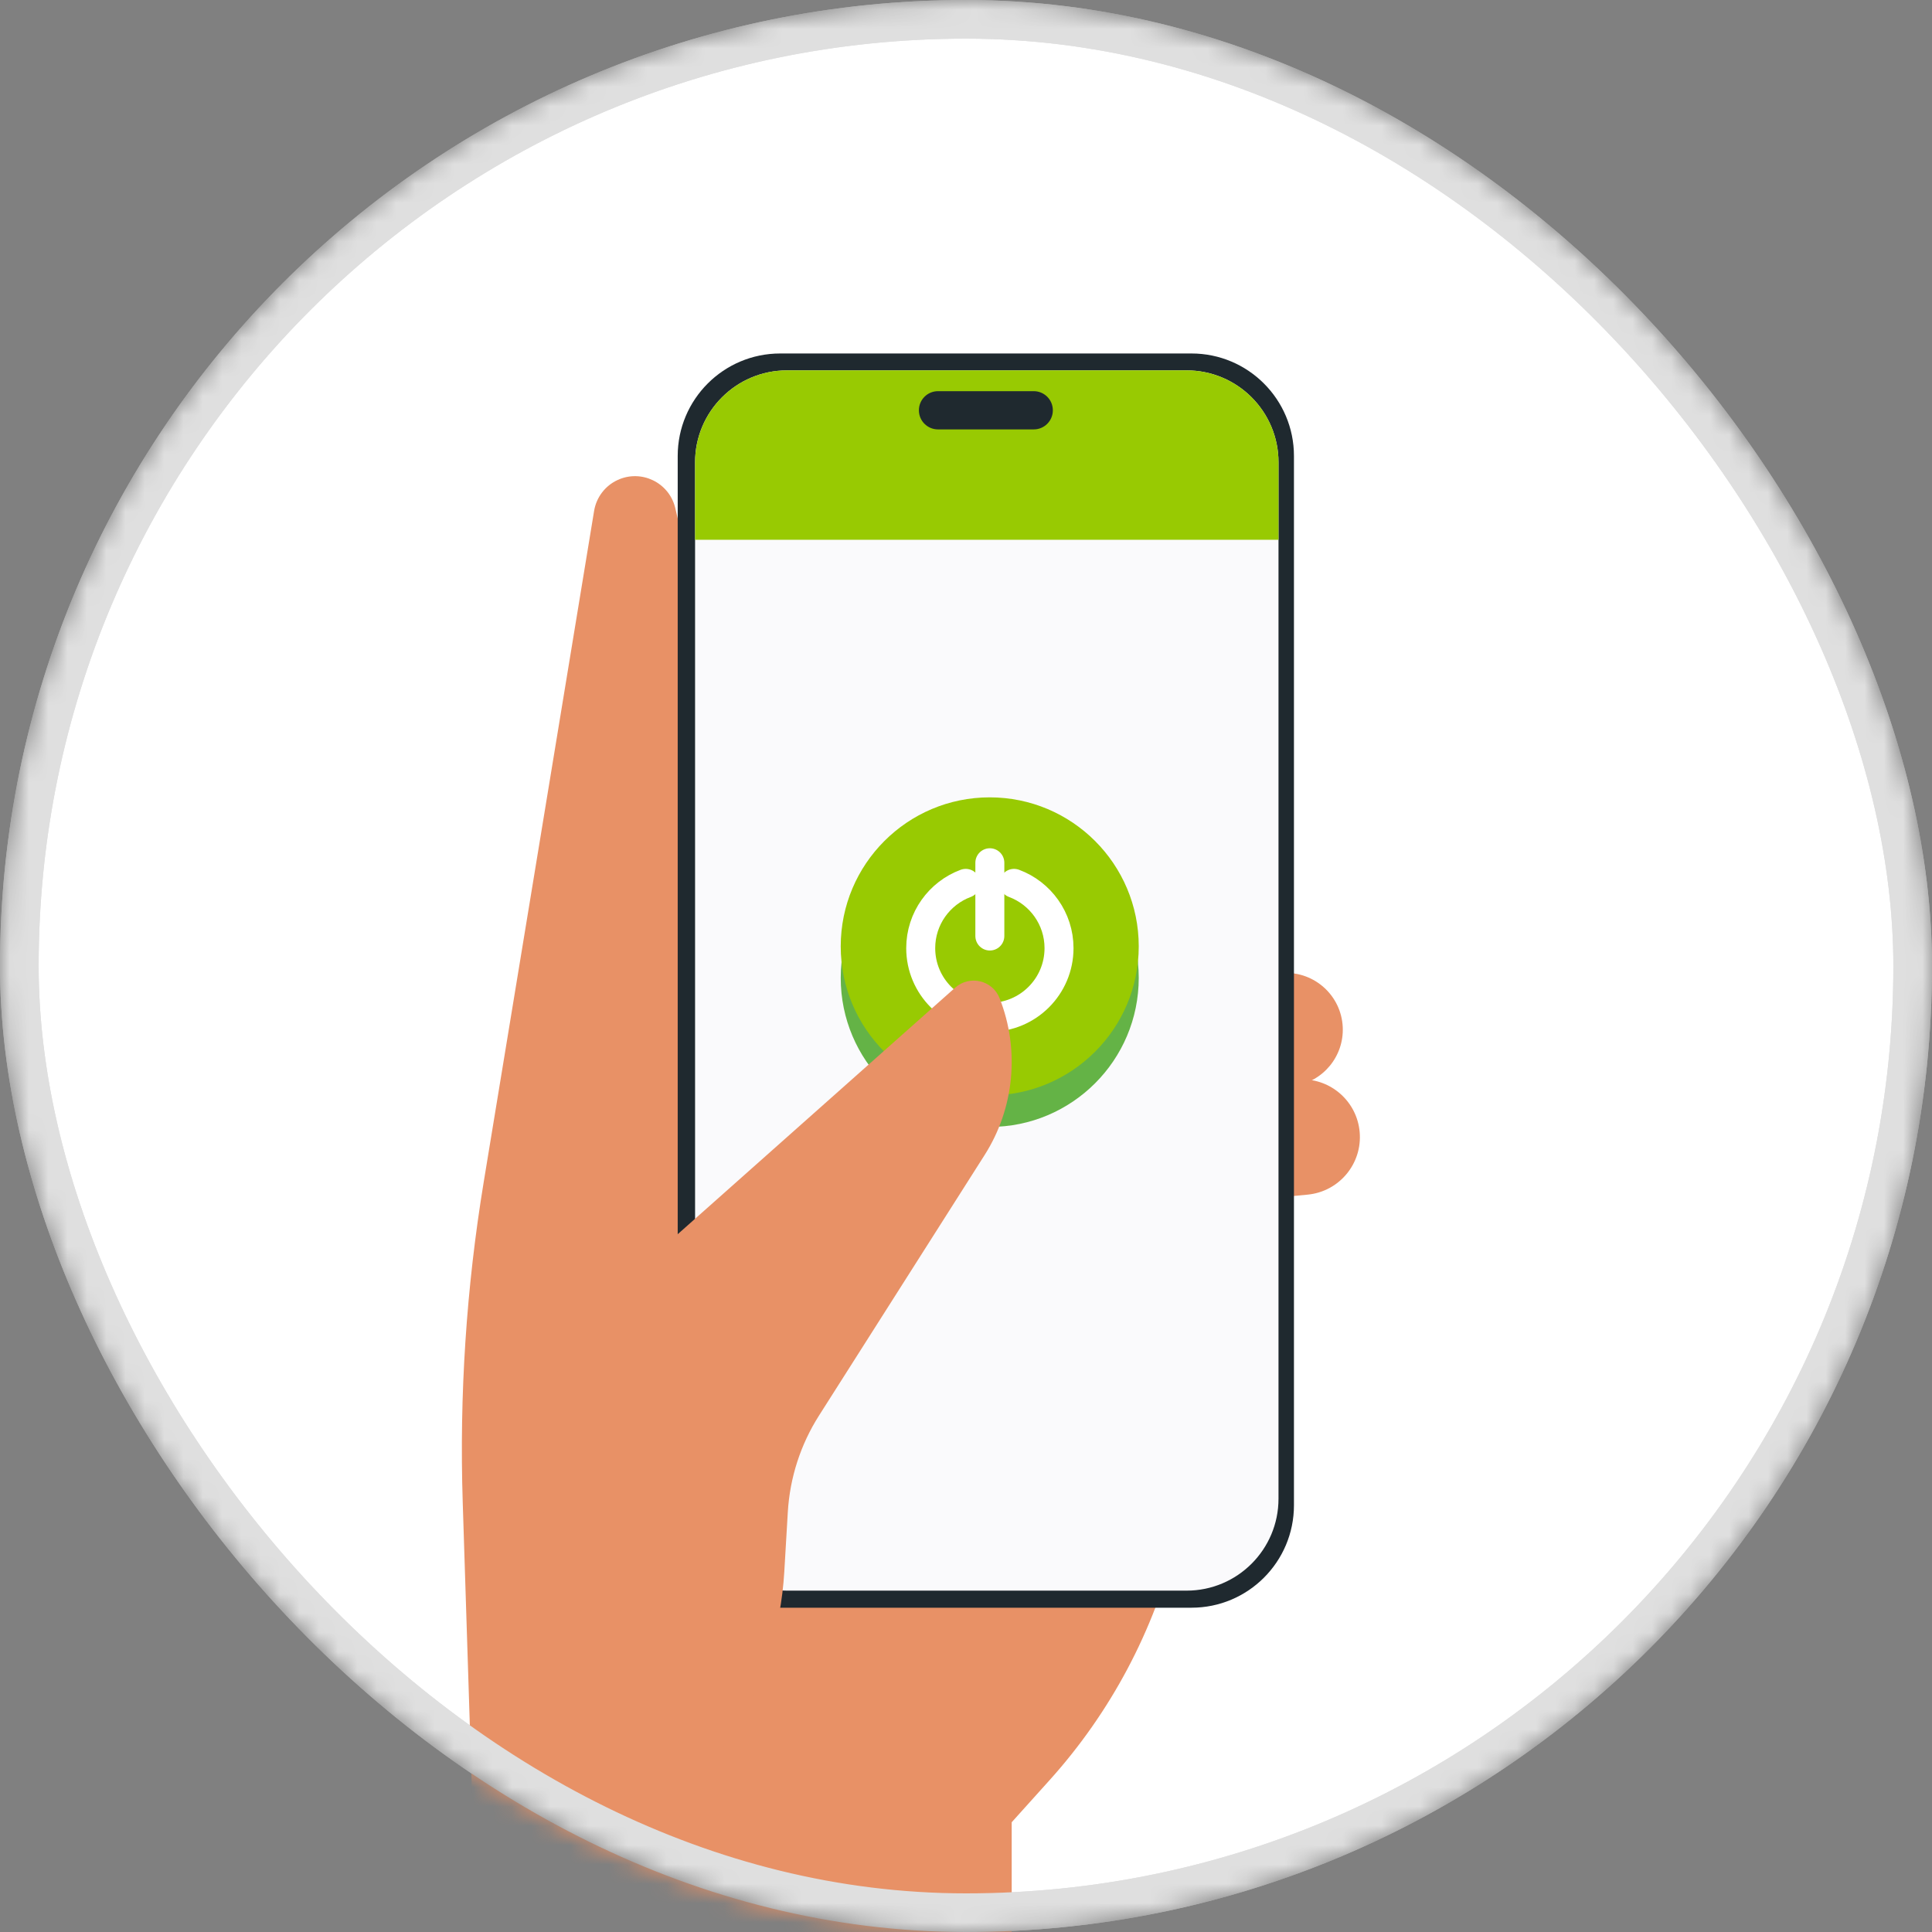
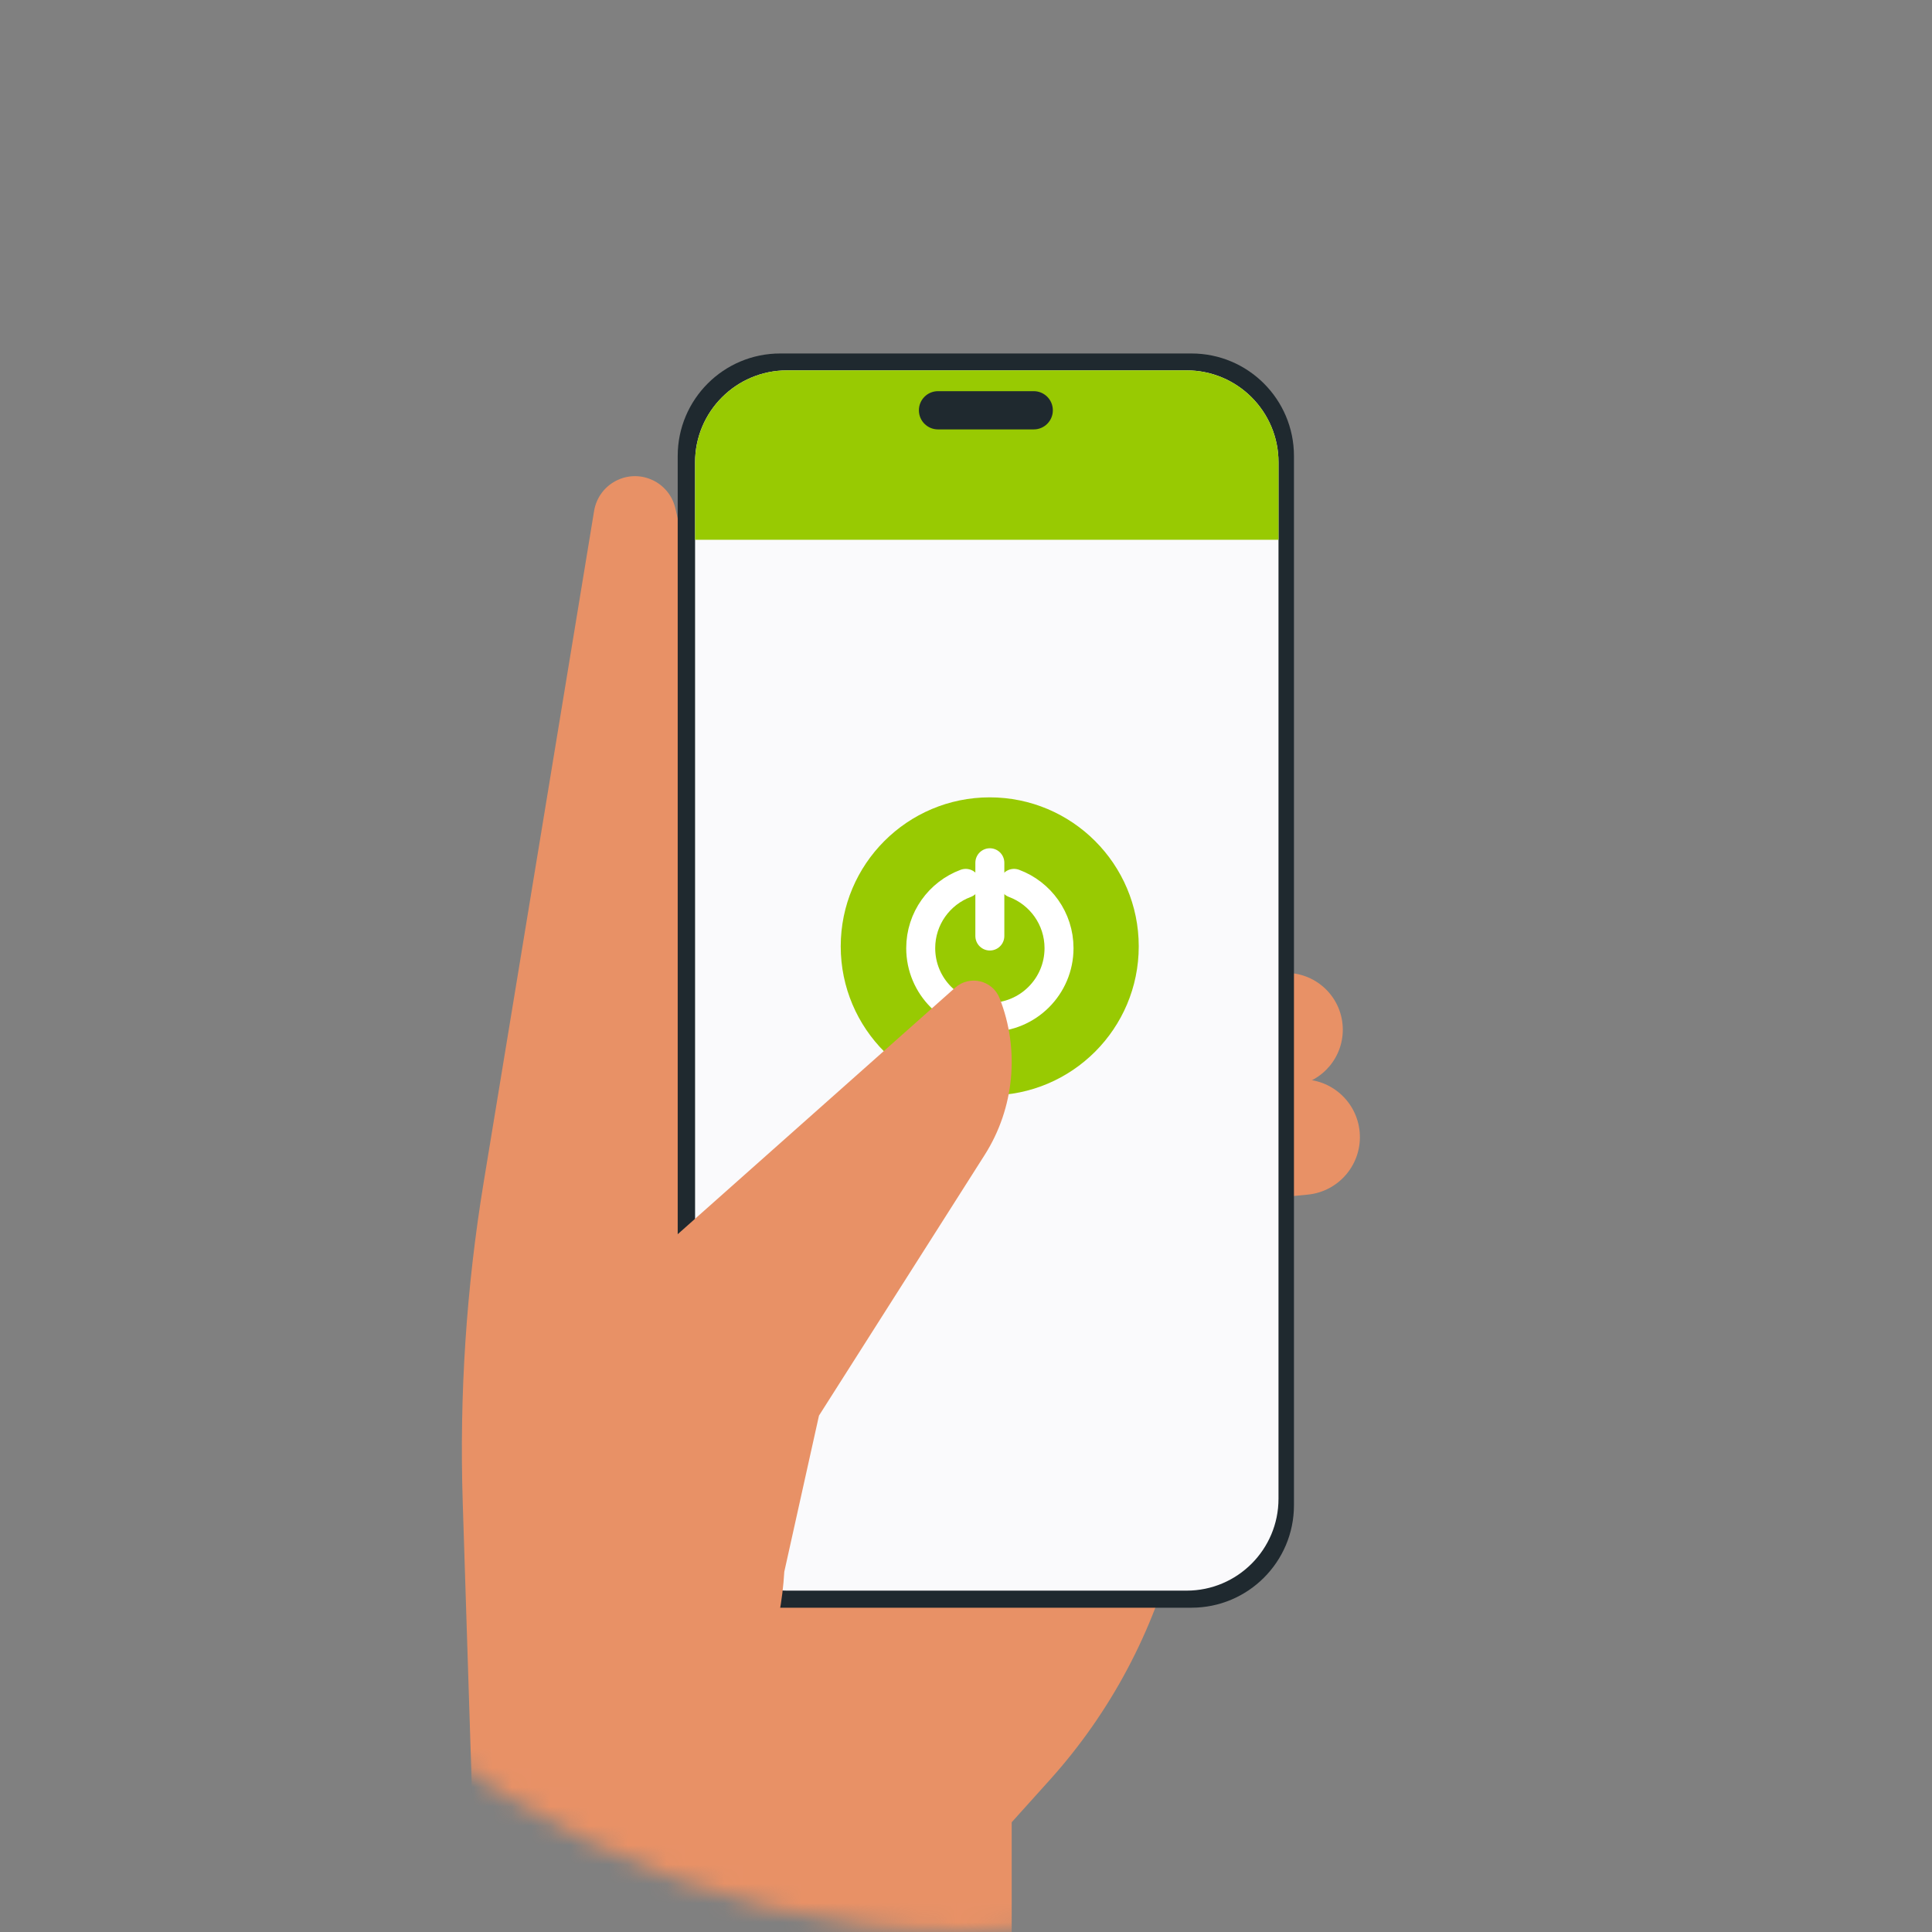
<svg xmlns="http://www.w3.org/2000/svg" width="100" height="100" viewBox="0 0 100 100" fill="none">
  <rect x="0" y="0" width="100" height="100" fill="#808080" stroke="none" />
  <mask id="mask0_13136_97934" style="mask-type:alpha" maskUnits="userSpaceOnUse" x="0" y="0" width="100" height="101">
    <rect x="1" y="1" width="98" height="98" rx="49" fill="white" stroke="#DFDFDF" stroke-width="2" />
  </mask>
  <g mask="url(#mask0_13136_97934)">
-     <rect x="1" y="1" width="98" height="98" rx="49" fill="white" stroke="#DFDFDF" stroke-width="2" />
    <path d="M24.66 100.001L23.95 77.74C23.773 72.196 24.137 66.648 25.038 61.174L30.751 26.443C30.867 25.74 31.323 25.142 31.969 24.844C33.188 24.282 34.617 24.966 34.945 26.268C35.334 27.813 35.522 29.402 35.503 30.995L35.062 69.404L37.885 89.766L34.543 95.043L34.314 100.001H24.66Z" fill="#E89166" />
    <path d="M24.367 73.584L40.828 51.536L66.428 50.36C68.05 50.286 69.424 51.54 69.5 53.161C69.569 54.672 68.482 55.988 66.985 56.205L49.057 58.807L33.413 76.807L24.367 73.584Z" fill="#E89166" />
    <path d="M26.383 77.13L45.611 56.302L67.338 55.868C68.909 55.837 70.236 57.026 70.376 58.59C70.523 60.228 69.319 61.677 67.682 61.834L48.894 63.631L34.431 89.821L26.385 77.131L26.383 77.13Z" fill="#E89166" />
    <path d="M67.746 52.205L60.865 79.84C59.728 84.408 57.487 88.627 54.338 92.127L52.365 94.32V100H34.312V84.453L44.304 55.804L57.775 48.861L67.743 52.205H67.746Z" fill="#E89166" />
    <path d="M40.383 18.296H61.67C64.599 18.296 66.975 20.672 66.975 23.601V77.911C66.975 80.84 64.599 83.215 61.67 83.215H40.383C37.453 83.215 35.078 80.84 35.078 77.911V23.601C35.078 20.672 37.453 18.296 40.383 18.296Z" fill="#1F292F" />
    <path d="M40.733 19.17H61.418C64.046 19.17 66.175 21.3 66.175 23.927V77.574C66.175 80.201 64.045 82.331 61.418 82.331H40.733C38.105 82.331 35.977 80.201 35.977 77.574V23.928C35.977 21.3 38.107 19.171 40.733 19.171V19.17Z" fill="#FAFAFC" />
    <path d="M35.977 23.928C35.977 21.3 38.107 19.171 40.733 19.171H61.42C64.047 19.171 66.176 21.301 66.176 23.928V27.938H35.977" fill="#98CA02" />
    <path d="M48.55 20.247H53.507C54.052 20.247 54.495 20.689 54.495 21.235V21.238C54.495 21.784 54.052 22.226 53.507 22.226H48.55C48.005 22.226 47.562 21.784 47.562 21.238V21.235C47.562 20.689 48.005 20.247 48.55 20.247Z" fill="#1F292F" />
-     <path d="M51.228 42.905C46.97 42.905 43.516 46.36 43.516 50.617C43.516 54.875 46.97 58.33 51.228 58.33C55.486 58.33 58.941 54.875 58.941 50.617C58.941 46.36 55.486 42.905 51.228 42.905Z" fill="#64B346" />
    <path d="M51.228 41.271C46.97 41.271 43.516 44.726 43.516 48.984C43.516 53.242 46.97 56.697 51.228 56.697C55.486 56.697 58.941 53.242 58.941 48.984C58.941 44.726 55.486 41.271 51.228 41.271Z" fill="#98CA02" />
    <path d="M52.486 45.723C53.846 46.229 54.815 47.54 54.815 49.077C54.815 51.054 53.212 52.656 51.236 52.656C49.259 52.656 47.656 51.054 47.656 49.077C47.656 47.54 48.625 46.229 49.985 45.723" stroke="white" stroke-width="1.5" stroke-linecap="round" stroke-linejoin="round" />
    <path d="M51.234 48.448V44.656" stroke="white" stroke-width="1.5" stroke-linecap="round" stroke-linejoin="round" />
-     <path d="M34.25 64.618L49.441 51.12C50.189 50.455 51.372 50.737 51.739 51.668C52.793 54.341 52.505 57.358 50.965 59.782L42.39 73.272C41.436 74.772 40.882 76.49 40.777 78.265L40.595 81.353C40.419 84.341 39.486 87.237 37.884 89.767L34.542 95.044L28.861 80.839C27.996 78.677 27.717 76.324 28.051 74.019C28.598 70.257 30.736 66.91 33.92 64.833L34.25 64.618Z" fill="#E89166" />
-     <rect x="1" y="1" width="98" height="98" rx="49" stroke="#DFDFDF" stroke-width="2" />
+     <path d="M34.25 64.618L49.441 51.12C50.189 50.455 51.372 50.737 51.739 51.668C52.793 54.341 52.505 57.358 50.965 59.782L42.39 73.272L40.595 81.353C40.419 84.341 39.486 87.237 37.884 89.767L34.542 95.044L28.861 80.839C27.996 78.677 27.717 76.324 28.051 74.019C28.598 70.257 30.736 66.91 33.92 64.833L34.25 64.618Z" fill="#E89166" />
  </g>
</svg>